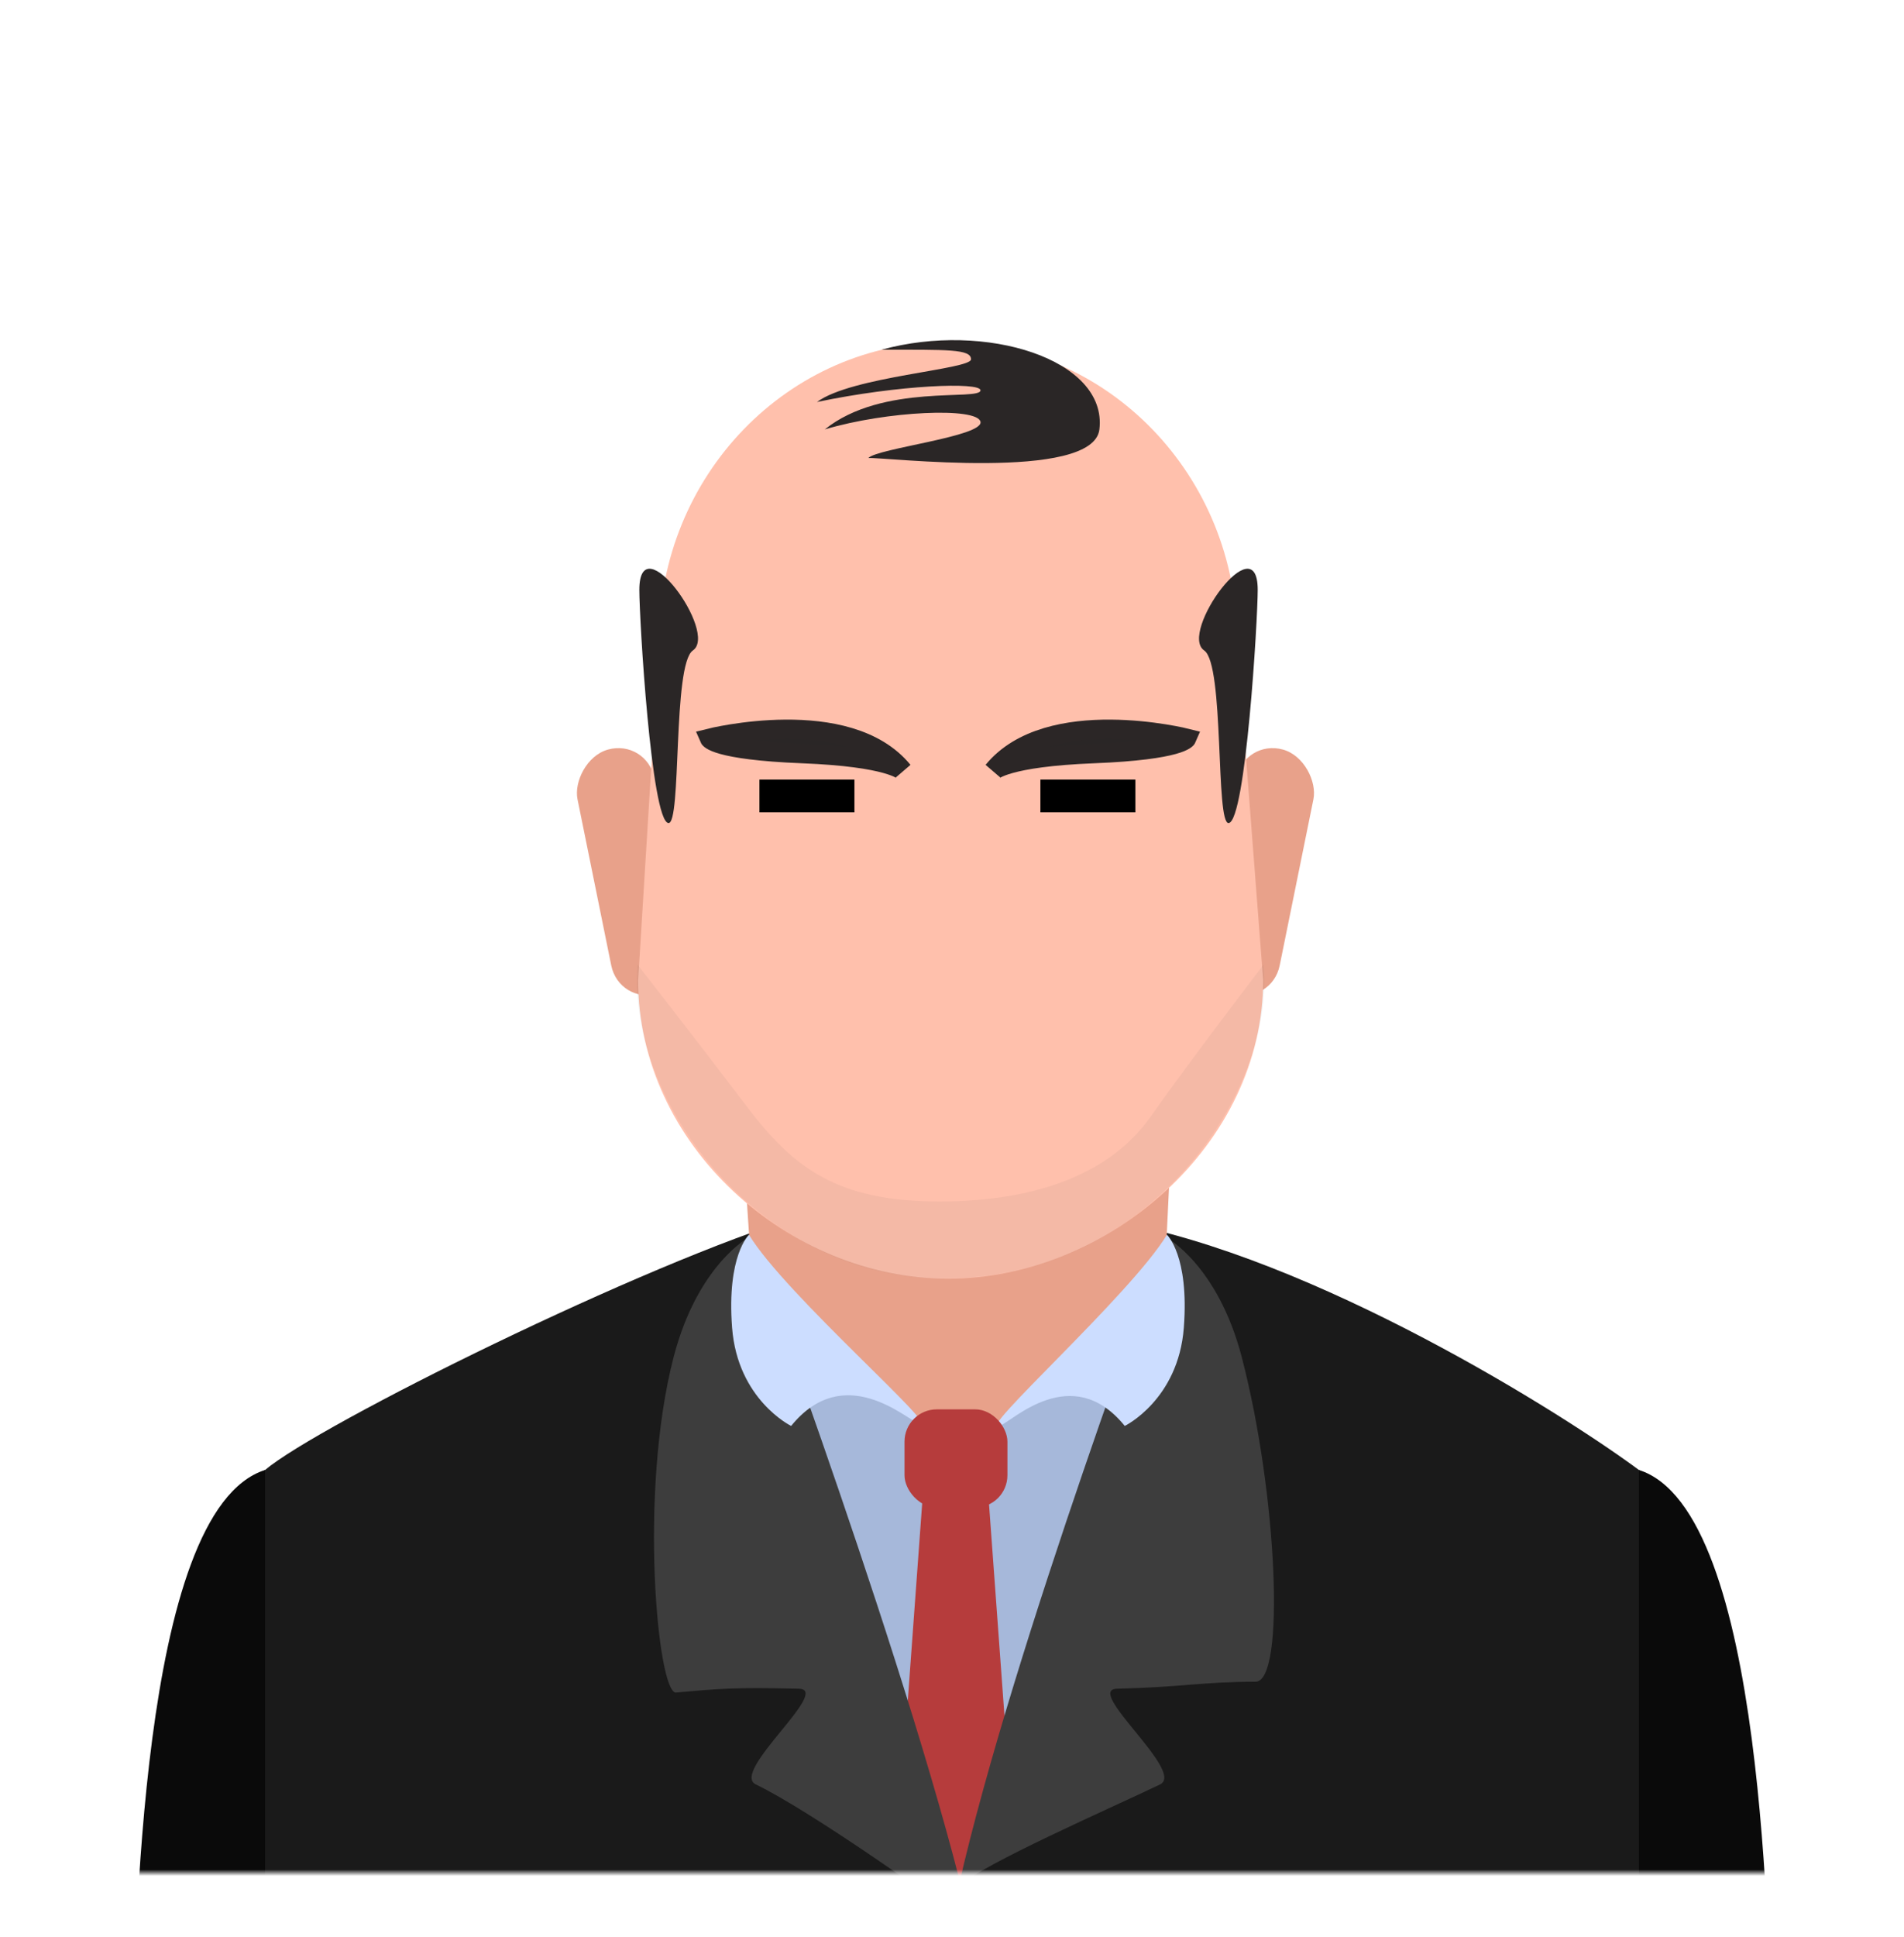
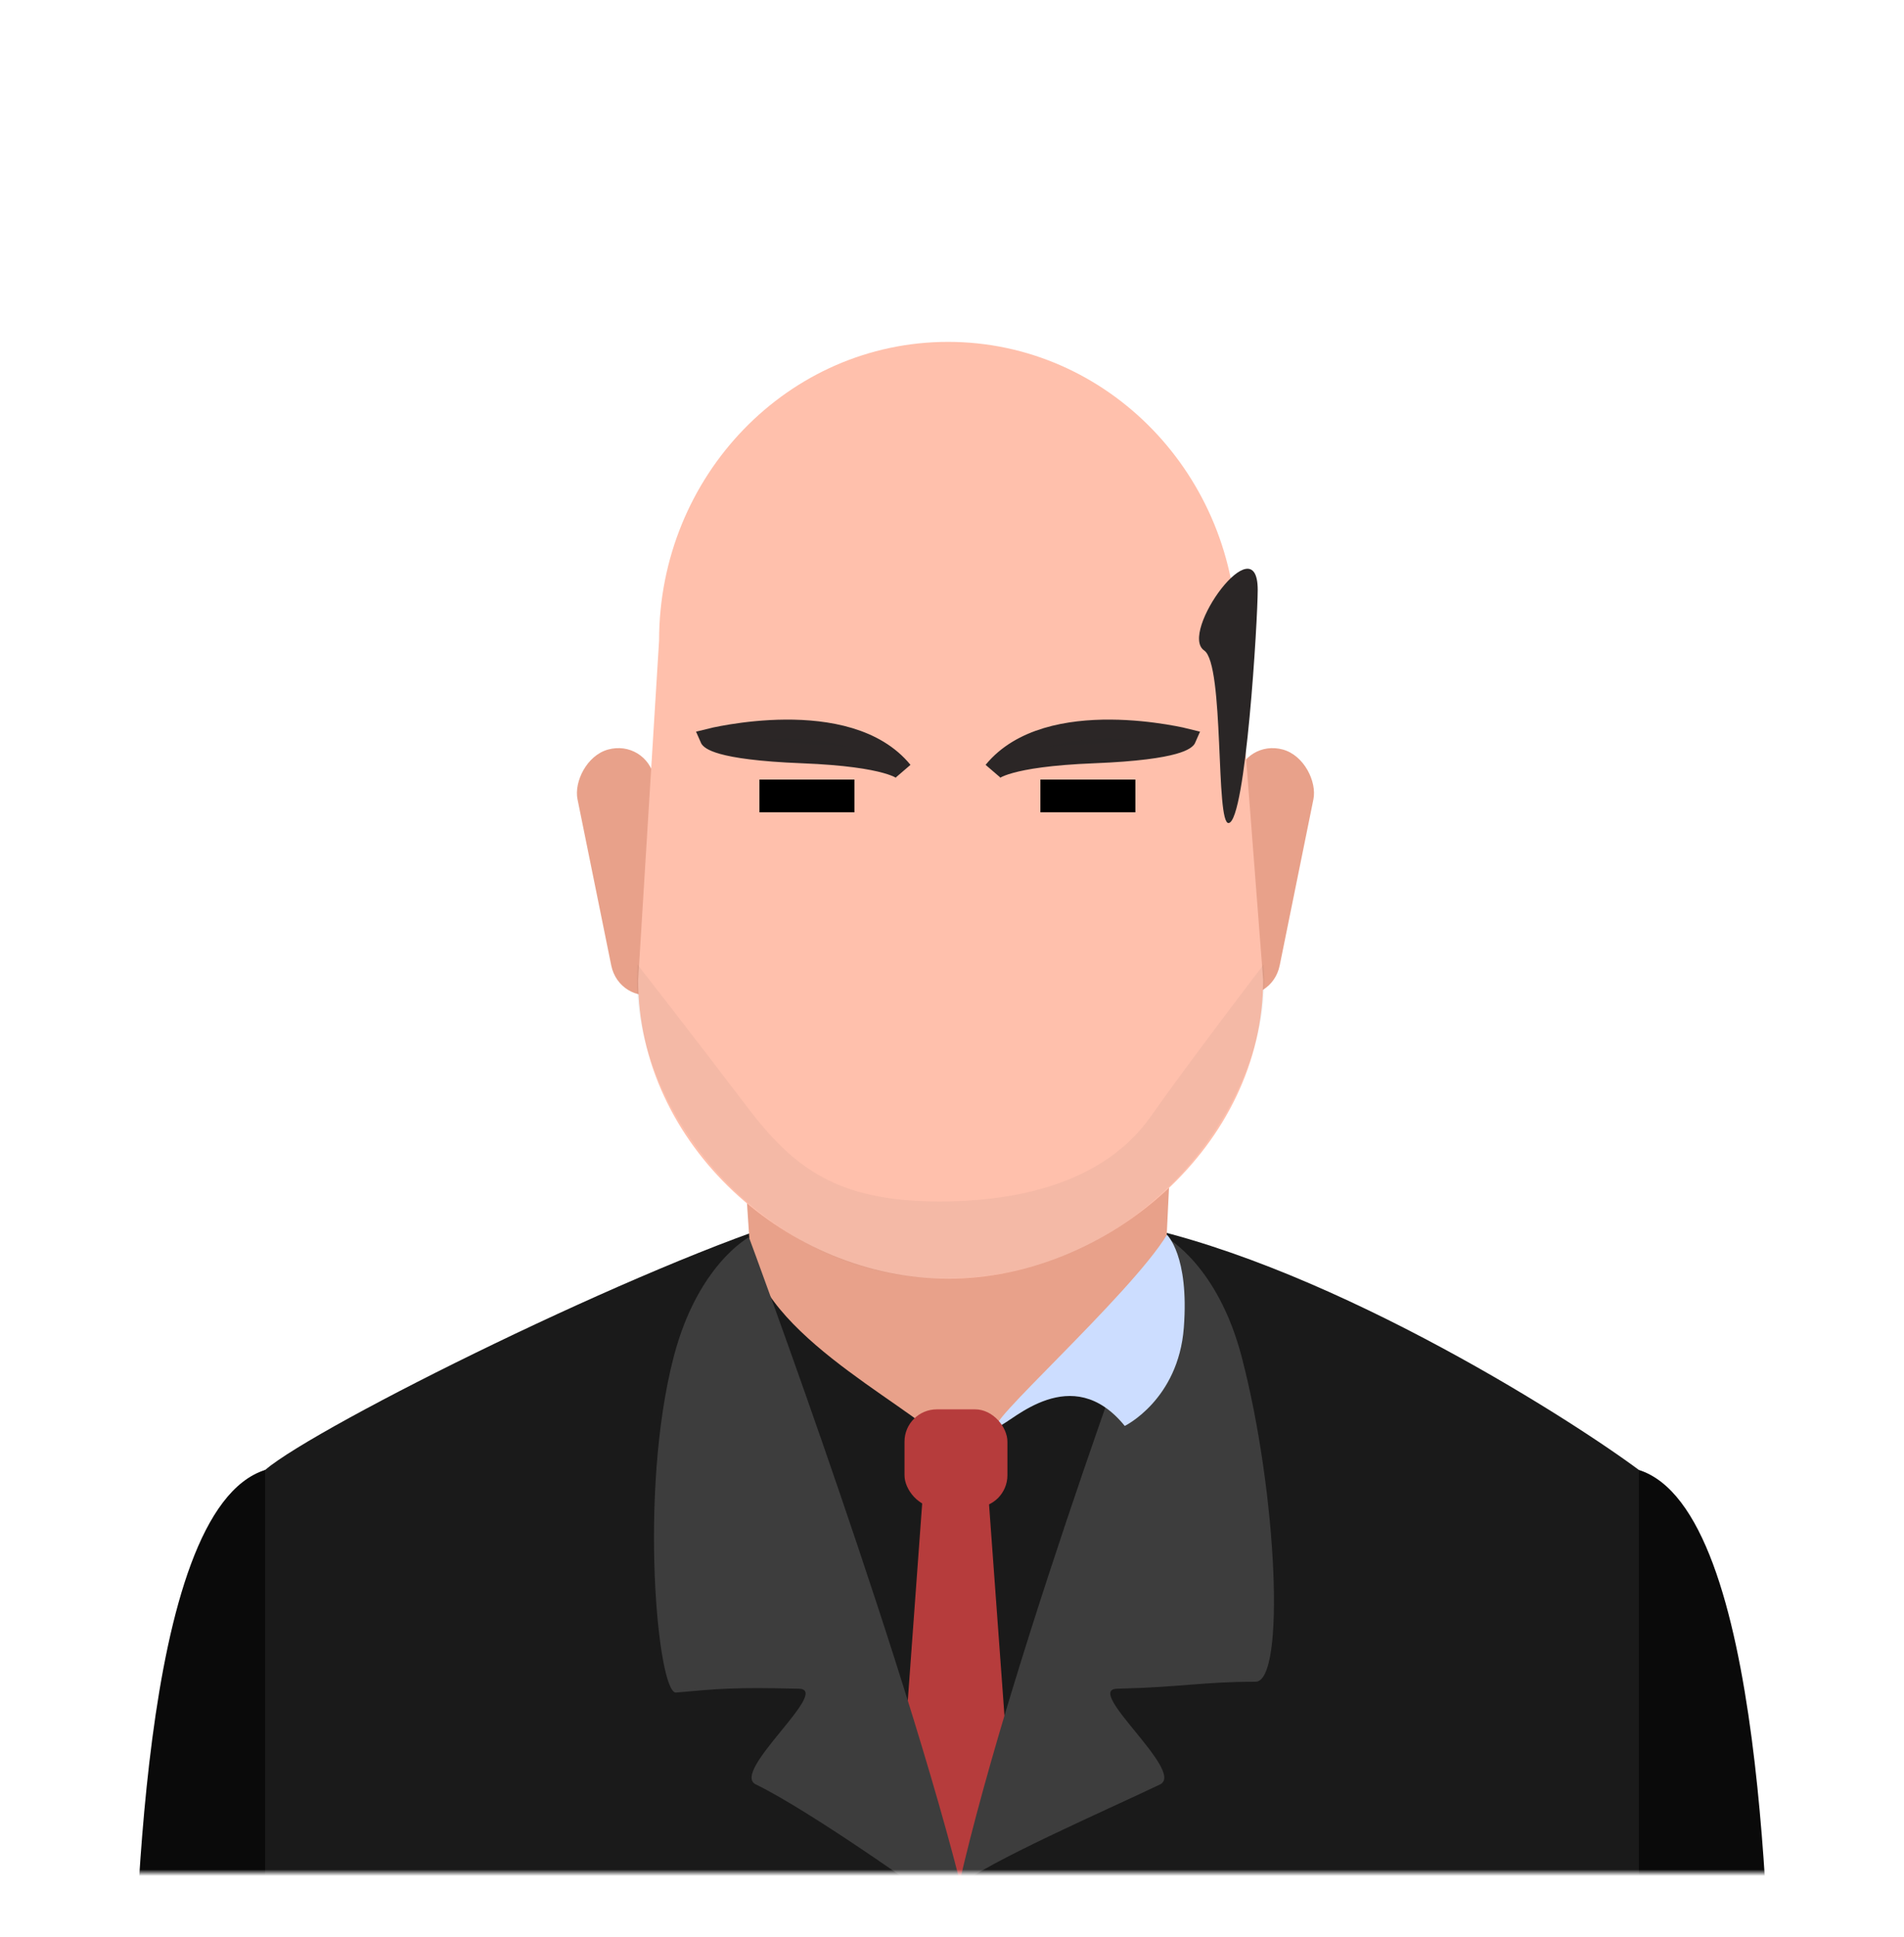
<svg xmlns="http://www.w3.org/2000/svg" width="295" height="300" viewBox="0 0 295 300" fill="none">
  <g filter="url(#filter0_d_75_179)">
    <mask id="mask0_75_179" style="mask-type:alpha" maskUnits="userSpaceOnUse" x="0" y="0" width="295" height="290">
      <rect width="295" height="290" fill="#C4C4C4" />
    </mask>
    <g mask="url(#mask0_75_179)">
-       <path d="M264.976 259.796L268.218 318.112H146.925V188.807L172.646 189.129C203.693 194.575 242.491 219.148 253.927 227.632C262.804 234.219 265.646 250.458 264.976 259.796Z" fill="#1A1A1A" />
+       <path d="M264.976 259.796L268.218 318.112H146.925V188.807L172.646 189.129C203.693 194.575 242.491 219.148 253.927 227.632Z" fill="#1A1A1A" />
      <path d="M274.701 318.112H253.926C253.926 312.582 253.926 298.417 253.926 282.468V227.632C273.728 233.926 273.815 302.167 274.701 318.112Z" fill="#0A0A0A" />
      <path d="M30.024 259.796L26.782 318.111H148.075V187.969L124.194 188.292C100.046 195.502 49.299 220.662 41.073 227.632C32.623 234.793 29.354 250.458 30.024 259.796Z" fill="#1A1A1A" />
-       <path d="M180.75 192.478L149.34 291.193L144.916 291.961L115.28 192.478H180.75Z" fill="#A6B8DA" />
      <path d="M112.366 135.894C112.366 121.899 126.592 110.554 140.14 110.554H154.86C168.408 110.554 183.444 121.899 183.444 135.894L180.75 191.64C180.75 205.635 159.153 215.079 151.18 223.315H146.273C140.14 216.98 116.09 205.635 116.09 191.64L112.366 135.894Z" fill="#E8A18A" />
      <path d="M20.299 318.112H41.074C41.074 312.582 41.074 298.417 41.074 282.468V227.632C21.272 233.926 21.185 302.167 20.299 318.112Z" fill="#0A0A0A" />
      <path d="M143.031 230.745H153.076L157.094 285.735L148.307 291.85L147.049 292.998L139.013 285.735L143.031 230.745Z" fill="#B63C3C" />
      <path d="M173.07 261.508C167.904 261.631 183.768 274.402 179.724 276.338C171.547 280.252 152.547 288.528 148.535 292.087C156.991 254.864 180.747 191.658 180.747 191.658C180.747 191.658 188.677 195.906 192.395 210.16C197.873 231.164 199.221 260.427 194.525 260.427C186.317 260.427 183.198 261.267 173.07 261.508Z" fill="#3D3D3D" />
      <path d="M123.77 261.508C128.936 261.631 113.072 274.402 117.116 276.338C125.293 280.252 146.473 295.064 150.485 298.623C142.029 261.4 116.033 191.592 116.033 191.592C116.033 191.592 108.103 195.84 104.385 210.095C98.907 231.099 101.906 262.358 104.747 262.101C111.312 261.508 113.642 261.267 123.77 261.508Z" fill="#3D3D3D" />
      <path d="M154.86 220.815C156.779 220.184 166.046 210.703 174.269 220.815C174.269 220.815 182.567 216.768 183.419 205.591C184.27 194.414 180.803 191.211 180.803 191.211C175.169 200.511 150.904 222.114 154.86 220.815Z" fill="#CCDDFF" />
-       <path d="M142.33 220.418C140.41 219.788 130.8 210.703 122.577 220.815C122.577 220.815 114.279 216.768 113.427 205.591C112.576 194.414 116.043 191.211 116.043 191.211C121.677 200.511 146.286 221.718 142.33 220.418Z" fill="#CCDDFF" />
      <rect x="140.141" y="218.247" width="15.946" height="15.204" rx="5" fill="#B63C3C" />
      <rect width="12.352" height="38.602" rx="6.176" transform="matrix(0.964 0.267 -0.199 0.98 192.819 114.424)" fill="#E8A18A" />
      <rect width="12.352" height="38.602" rx="6.176" transform="matrix(-0.964 0.267 0.199 0.98 100.157 114.424)" fill="#E8A18A" />
      <path d="M102.116 99.186C102.116 73.646 122.16 52.941 146.887 52.941C171.613 52.941 191.658 73.646 191.658 99.186L195.71 151.77C195.71 177.311 171.613 198.015 146.887 198.015C122.16 198.015 98.874 177.311 98.874 151.77L102.116 99.186Z" fill="#FFC0AC" />
      <path d="M183.865 114.328C183.865 114.328 162.424 108.928 153.866 119.392C153.866 119.392 155.812 117.235 169.45 116.699C183.088 116.162 183.865 114.328 183.865 114.328Z" fill="#2A2626" stroke="#2B2626" stroke-width="3" />
      <path d="M109.907 114.329C109.907 114.329 131.348 108.929 139.906 119.393C139.906 119.393 137.961 117.235 124.322 116.699C110.684 116.163 109.907 114.329 109.907 114.329Z" fill="#2A2626" stroke="#2B2626" stroke-width="3" />
      <rect x="117.667" y="120.724" width="14.714" height="5.064" fill="black" />
      <rect x="161.197" y="120.724" width="14.714" height="5.064" fill="black" />
      <path d="M115.752 171.409C108.413 161.724 98.756 149.348 98.756 149.348C97.197 171.409 118.287 197.986 146.27 197.986C178.269 197.986 197.541 169.047 195.787 149.36C195.787 149.36 184.256 164.426 178.269 172.931C172.282 181.435 161.144 186.054 145.548 186.054C129.952 186.054 123.092 181.093 115.752 171.409Z" fill="#4E4747" fill-opacity="0.06" />
      <path d="M190.38 127.453C193.017 127.034 194.867 95.953 194.867 91.349C194.867 81.078 182.585 98.011 186.571 100.727C189.746 102.891 188.287 127.785 190.38 127.453Z" fill="#2A2626" />
-       <path d="M103.544 127.453C100.907 127.034 99.057 95.953 99.057 91.349C99.057 81.078 111.339 98.011 107.353 100.727C104.178 102.891 105.637 127.785 103.544 127.453Z" fill="#2A2626" />
-       <path d="M151.914 65.312C152.404 67.6 135.898 69.423 134.536 70.93C136.712 70.743 169.369 74.668 170.338 66.496C171.625 55.636 152.681 49.724 136.582 54.157C146.791 54.157 150.448 54.037 150.448 55.636C150.448 57.234 131.913 58.277 126.58 62.255C139.248 59.591 151.914 59.127 151.914 60.441C151.914 62.146 136.745 59.284 127.794 66.496C137.409 63.625 151.424 63.024 151.914 65.312Z" fill="#2A2626" />
    </g>
  </g>
  <defs>
    <filter id="filter0_d_75_179" x="10.299" y="42.674" width="274.402" height="257.326" filterUnits="userSpaceOnUse" color-interpolation-filters="sRGB">
      <feFlood flood-opacity="0" result="BackgroundImageFix" />
      <feColorMatrix in="SourceAlpha" type="matrix" values="0 0 0 0 0 0 0 0 0 0 0 0 0 0 0 0 0 0 127 0" result="hardAlpha" />
      <feOffset />
      <feGaussianBlur stdDeviation="5" />
      <feColorMatrix type="matrix" values="0 0 0 0 0 0 0 0 0 0 0 0 0 0 0 0 0 0 0.55 0" />
      <feBlend mode="normal" in2="BackgroundImageFix" result="effect1_dropShadow_75_179" />
      <feBlend mode="normal" in="SourceGraphic" in2="effect1_dropShadow_75_179" result="shape" />
    </filter>
  </defs>
</svg>